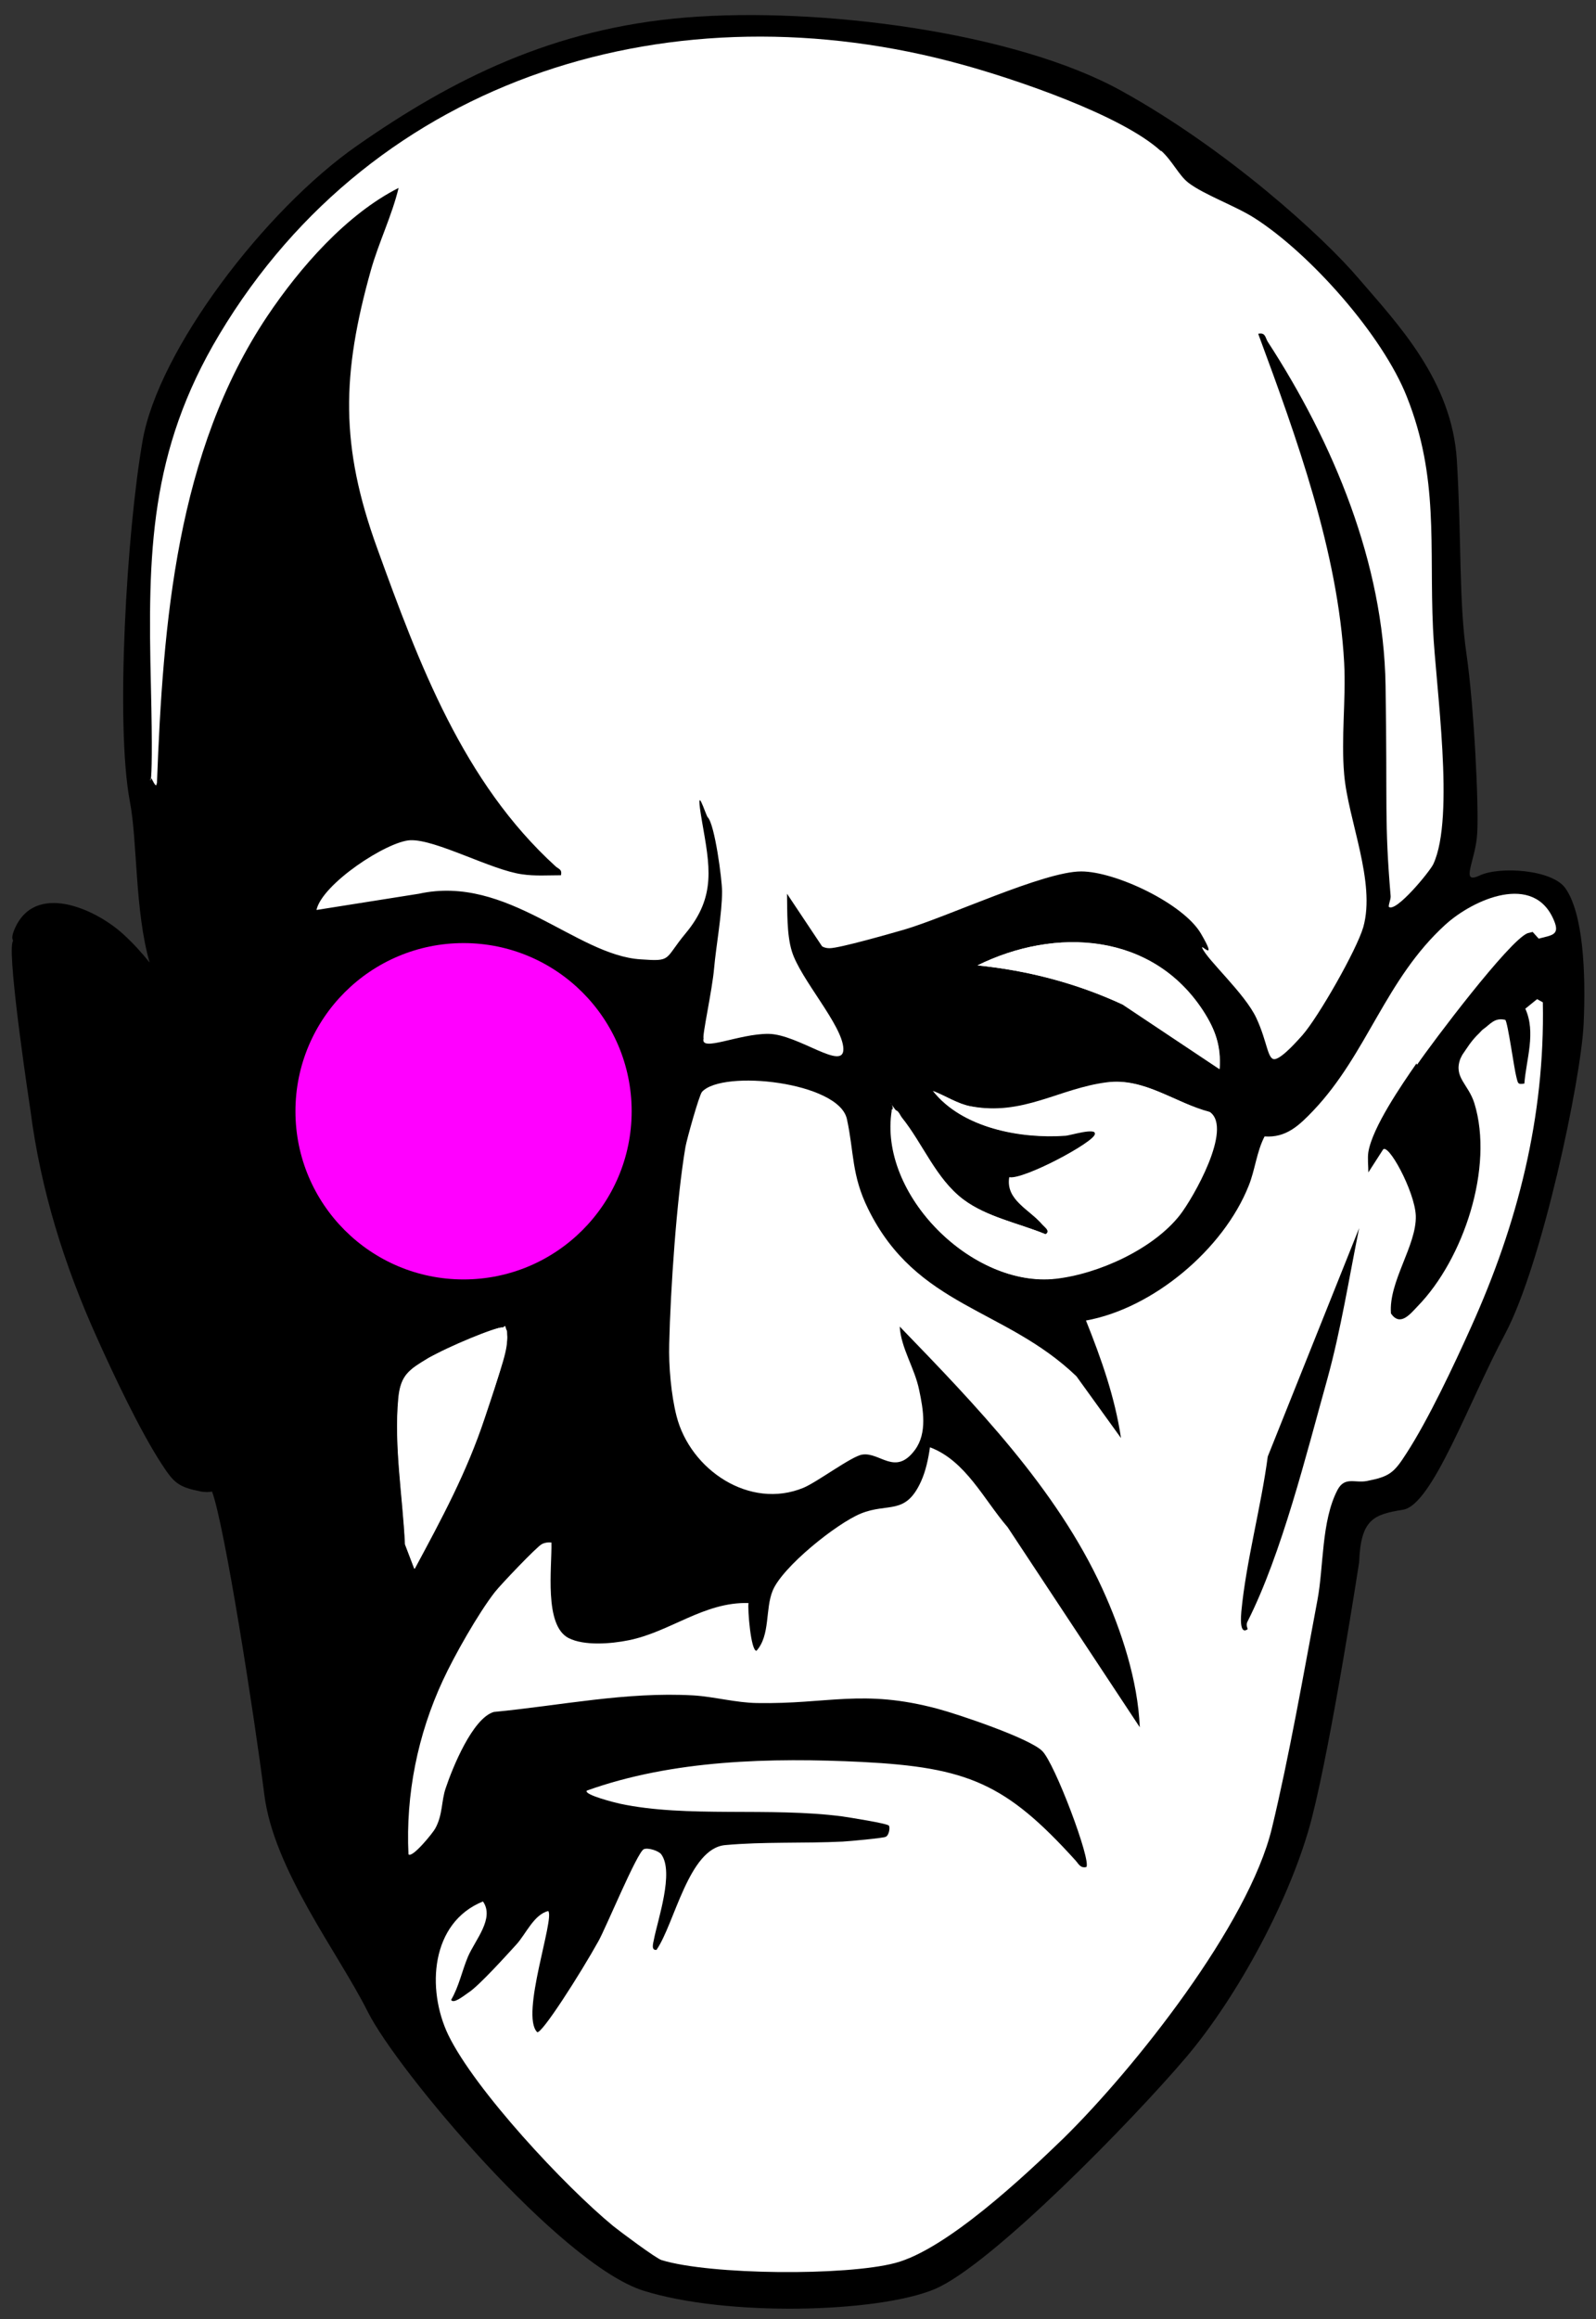
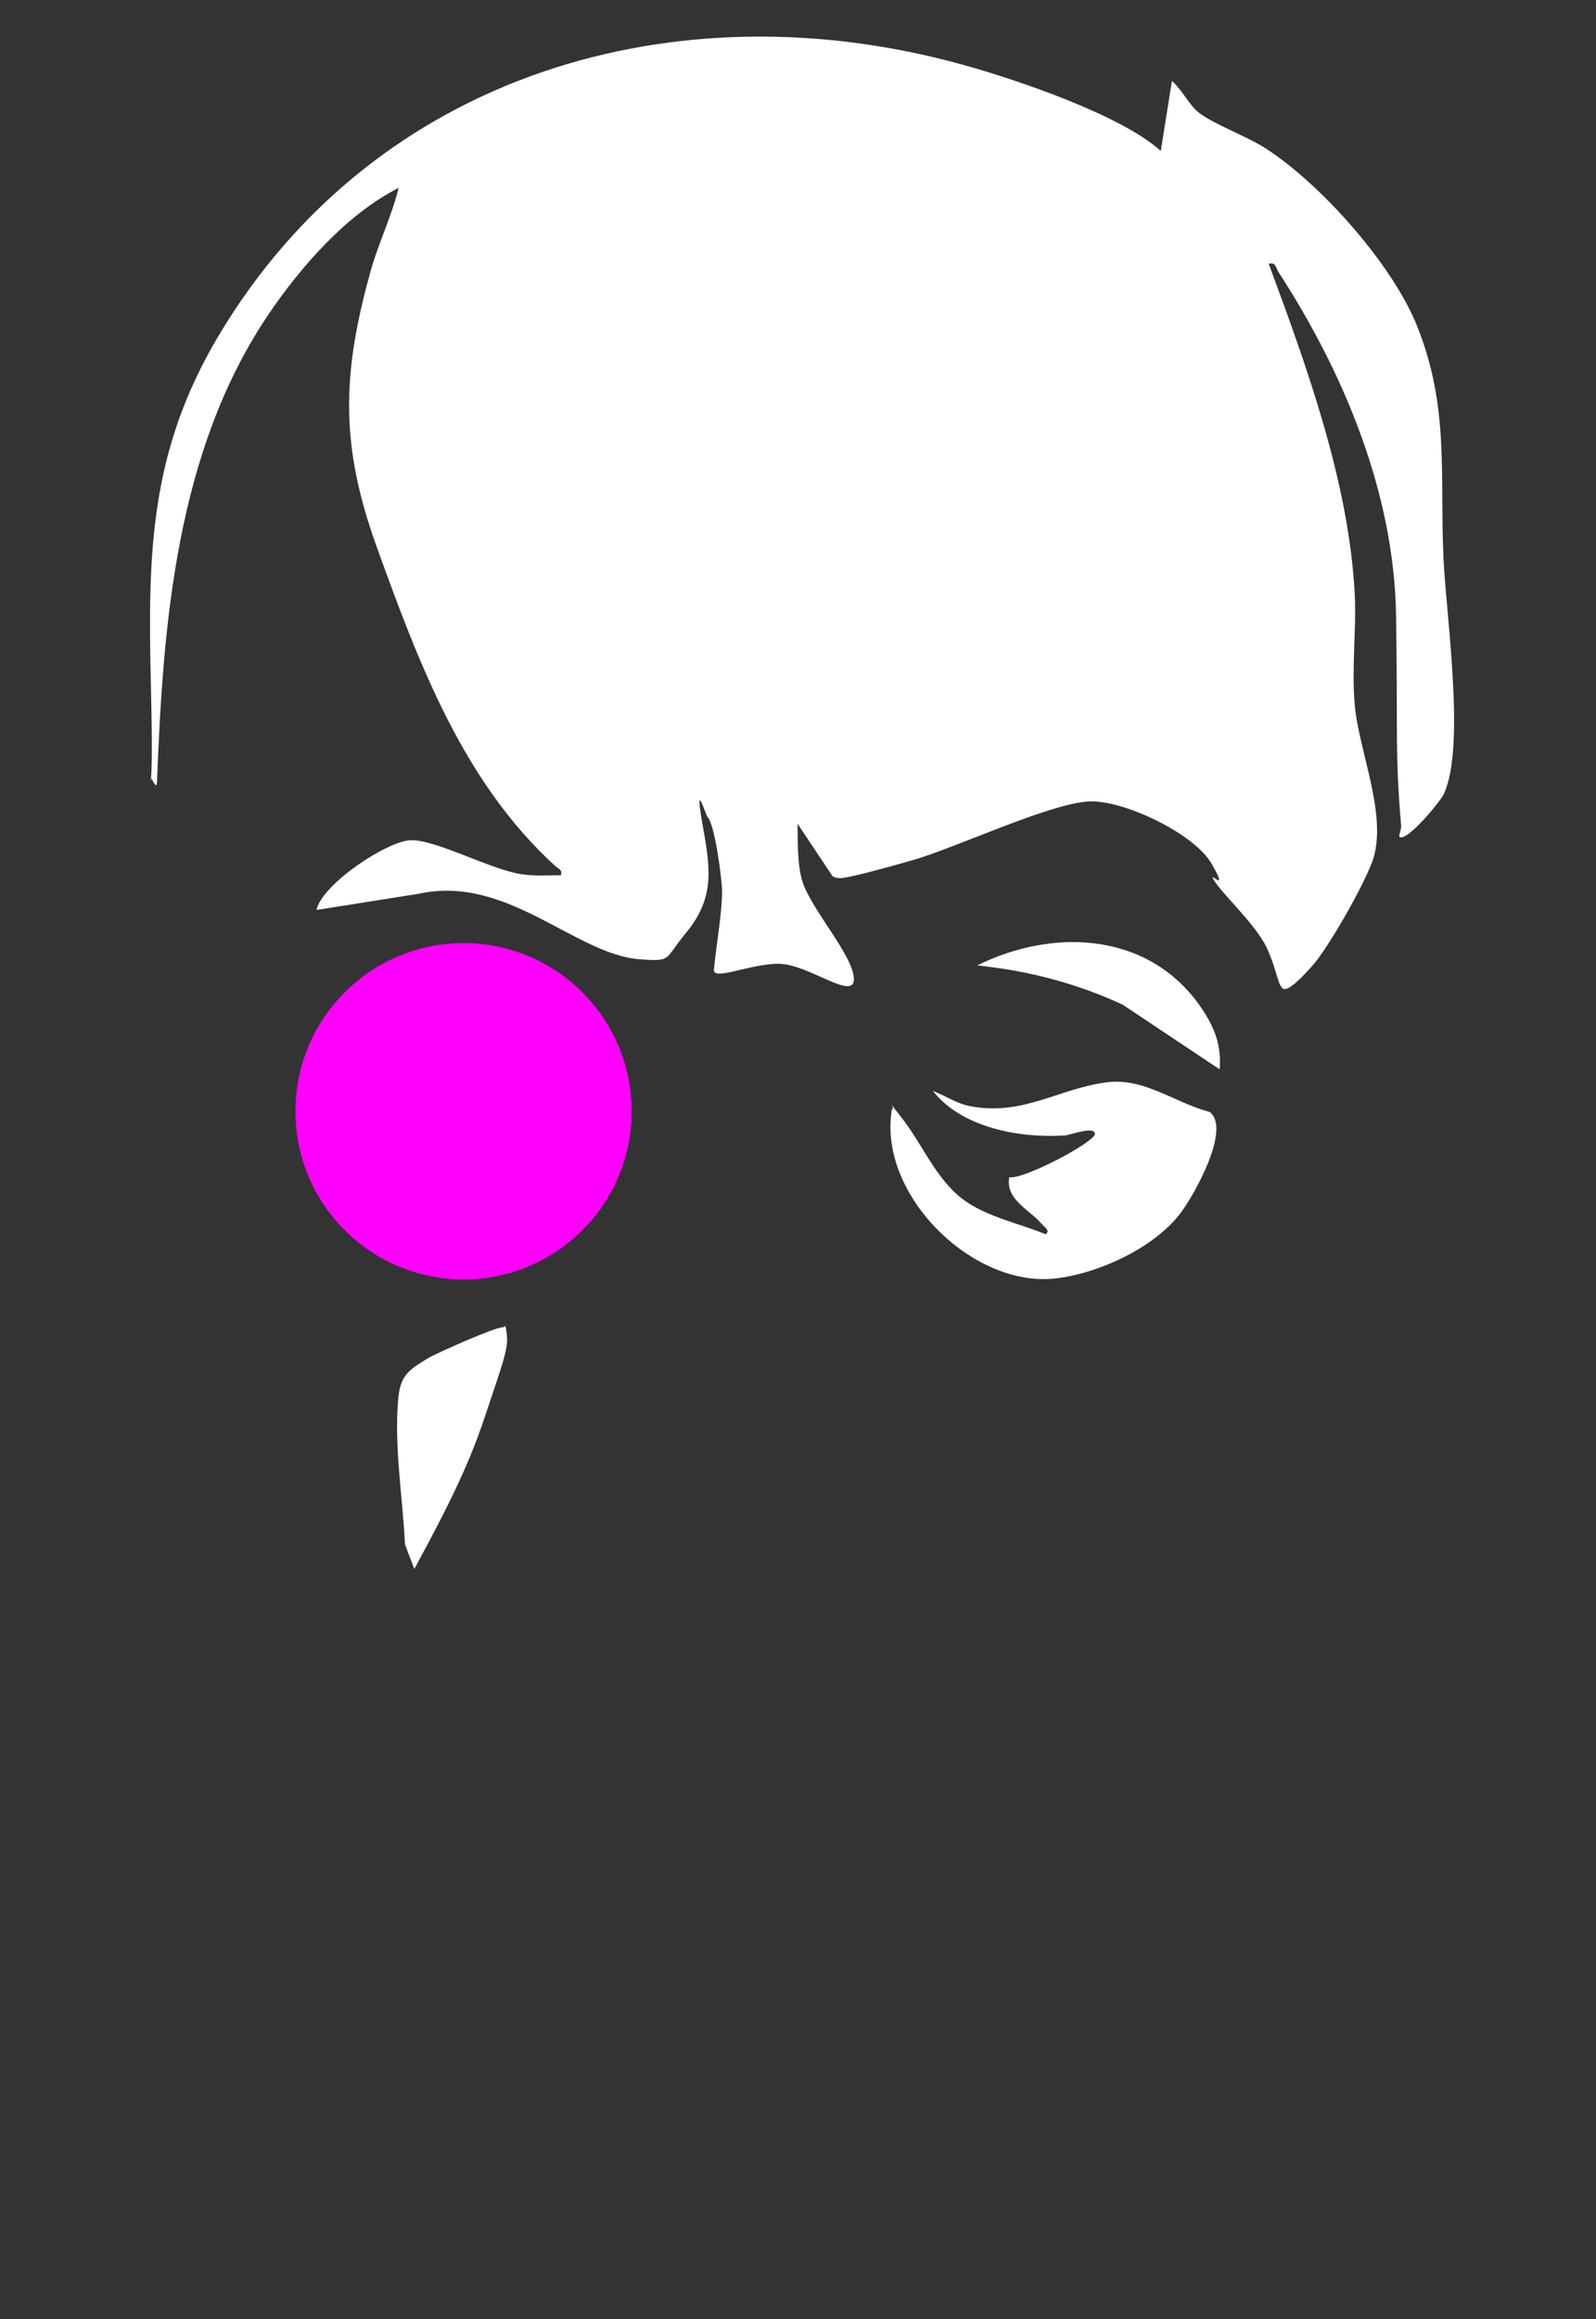
<svg xmlns="http://www.w3.org/2000/svg" id="Layer_1" version="1.1" viewBox="0 0 501.3 728.1">
  <rect x="0" y="0" width="501.3" height="728.1" fill="#333333" stroke="none" />
  <defs>
    <style> .st0 { fill: #fff; } .st1 { fill: #f0f; } </style>
  </defs>
-   <path d="M491.7,278.9c-4.1-5.9-20.7-7-27-4-6.3,2.9-1.1-4.7-.7-13.5.5-8.7-1-39.7-3.4-56.2-2.4-16.5-1.5-35.4-3-60.6-1.5-25.2-18.8-43.1-30.8-57.1-11.1-13.1-41.4-40.7-74.8-59.1S257.1,2.1,215.4,5.5c-41.7,3.4-73.4,19.4-103.2,40.2-29,20.2-62.4,64.1-67.4,92.6s-8.6,89.2-4,113.4c2.4,12.4,1.5,34.2,6.2,50.5-2.5-3.1-5.3-6.2-8.4-9-8.7-7.9-27.8-16.5-34.1-1.3-.7,1.7-.8,2.7-.4,3.4,0,.2-.2.4-.2.6-1.5,5.8,5.7,53,5.7,53,0,0,0,0,0,0,3.2,24.6,10.5,48.2,20.9,71.2,5.3,11.8,13.4,29,20.3,39.6,3.9,6,5.3,7.2,12.4,8.6,1.2.2,2.4.2,3.4,0,4,10.7,13.4,71.2,16.4,95,2.9,23.7,23.3,49.9,32.5,68.3,9.2,18.4,60.4,79.3,86.6,87.6,26.2,8.2,73.5,7,91.5-.5,17.9-7.6,62.3-53.2,78.8-72.6,16.5-19.4,33.4-50.8,39.7-75.5,6.3-24.7,14.8-80.1,14.8-80.1.5-13.6,4.6-15,13.8-16.5,9.2-1.5,20.6-33.8,32.1-55.3,11.6-21.9,23.7-79.4,24.6-96.9.8-16.8-.2-35.1-5.7-42.9Z" />
-   <path class="st0" d="M280.1,348.6c2.1-.5,2.3,1.1,3.2,2.3,6.6,8.2,10.7,19.2,19.3,25.7,7.4,5.6,17.5,7.5,26,11,1.6-1-.3-2.2-1-3-4-4.8-11.6-7.7-10.4-14.9,4.3,1,26.8-11.4,26.9-13.6s-7.8.4-9.5.5c-14.1,1-32.3-2.4-41.4-14,3.9,1.5,7.5,3.9,11.7,4.8,16.6,3.2,27.9-5.5,43-7.5,11.7-1.5,21.2,6.4,32.2,9.3,7.1,5.2-5.3,26.9-9.5,32.3-8.4,10.7-25.6,18.5-39,20-26,2.9-55.7-26.3-51.3-52.8Z" />
-   <path class="st0" d="M130.2,492.5l-2.9-7.6c-.7-15-3.5-30.9-2.1-45.9.7-7.4,3.4-9,9.4-12.6s21.4-9.9,23.2-9.6,1.4,1.4,1.5,2.3c.5,4.4-5.3,20.8-7,26-5.7,17.2-13.5,31.6-22,47.4Z" />
  <path class="st0" d="M383,335.6l-30.3-20.2c-14.5-6.7-29.8-10.7-45.6-12.3,24.5-12.1,54.8-10.3,70.8,14.2,3.8,5.9,5.7,11.1,5.2,18.3Z" />
-   <path class="st0" d="M364.6,47.4c-12.4-11.3-45.6-22.5-62.3-27.1-89.9-24.9-184.4,2.9-233.4,84.7-22,36.7-22.5,68.9-21.5,110.3s-1.1,26.5.4,29.5,1.3,1.3,1.5,1c1.9-50.2,6.1-103.9,34.7-146.6,10.2-15.2,24.8-31.9,41.2-40.2-2.1,8.7-6.2,17-8.7,25.8-9.2,32.8-9.7,55.2,2,87.4,13.1,36.2,27,73.4,56,99.8,1,.9,2.1.9,1.7,2.8-4.1,0-8.2.3-12.2-.3-9.6-1.3-27.1-11-35.1-10.7-7.3.3-27.7,13.7-29.5,21.9l32.2-5.1c27.8-6.1,49.3,19.3,69.6,20.6,10,.7,7.3.1,14.1-8.1,9.8-11.7,7.6-21.3,5.2-35.2s1.2-1.8,1.8-1.3c2.2,2.2,4.5,19.5,4.5,23.3,0,7-1.9,17.2-2.5,24.1s-3.8,21.3-3.3,22c-1.2,4.5,11.1-1.5,20.4-1.4s23.8,12,23.5,4.6-13.6-21.9-16.2-30.6c-1.6-5.2-1.4-12.5-1.5-18l11,16.5c.8.5,1.6.6,2.4.6,3.1,0,19.1-4.6,23.3-5.8,13.7-4,43.9-18.3,55.7-18.3,10.8,0,32.1,10.1,37.6,19.5s-.2,3.1.4,4.5c1.6,3.8,13.4,14.3,17,22s3.5,13.5,6,12.9,7.4-6.3,8.5-7.5c5-5.7,17-26.7,19.1-33.9,4-14.2-4.8-33.7-6-48-1-11.5.6-23.4,0-35-1.9-34.8-15-70.9-27-103.3,2.3-.5,2.2,1.2,3,2.5,20.6,31.7,36.4,69.5,37,107.9s-.4,42.4,1.6,66.2c0,1.2-.6,2.2-.6,3.3,2.2,2,13-11.2,14-13.4,6.9-14.8.7-56.1-.1-74-1.2-26.1,1.9-47.3-8.2-72.7-7.6-19.3-30.3-44.9-47.8-56.1-6.1-3.9-15.8-7.3-20.8-11.1-3-2.3-5-6.8-8.5-10Z" />
+   <path class="st0" d="M364.6,47.4c-12.4-11.3-45.6-22.5-62.3-27.1-89.9-24.9-184.4,2.9-233.4,84.7-22,36.7-22.5,68.9-21.5,110.3s-1.1,26.5.4,29.5,1.3,1.3,1.5,1c1.9-50.2,6.1-103.9,34.7-146.6,10.2-15.2,24.8-31.9,41.2-40.2-2.1,8.7-6.2,17-8.7,25.8-9.2,32.8-9.7,55.2,2,87.4,13.1,36.2,27,73.4,56,99.8,1,.9,2.1.9,1.7,2.8-4.1,0-8.2.3-12.2-.3-9.6-1.3-27.1-11-35.1-10.7-7.3.3-27.7,13.7-29.5,21.9l32.2-5.1c27.8-6.1,49.3,19.3,69.6,20.6,10,.7,7.3.1,14.1-8.1,9.8-11.7,7.6-21.3,5.2-35.2s1.2-1.8,1.8-1.3c2.2,2.2,4.5,19.5,4.5,23.3,0,7-1.9,17.2-2.5,24.1c-1.2,4.5,11.1-1.5,20.4-1.4s23.8,12,23.5,4.6-13.6-21.9-16.2-30.6c-1.6-5.2-1.4-12.5-1.5-18l11,16.5c.8.5,1.6.6,2.4.6,3.1,0,19.1-4.6,23.3-5.8,13.7-4,43.9-18.3,55.7-18.3,10.8,0,32.1,10.1,37.6,19.5s-.2,3.1.4,4.5c1.6,3.8,13.4,14.3,17,22s3.5,13.5,6,12.9,7.4-6.3,8.5-7.5c5-5.7,17-26.7,19.1-33.9,4-14.2-4.8-33.7-6-48-1-11.5.6-23.4,0-35-1.9-34.8-15-70.9-27-103.3,2.3-.5,2.2,1.2,3,2.5,20.6,31.7,36.4,69.5,37,107.9s-.4,42.4,1.6,66.2c0,1.2-.6,2.2-.6,3.3,2.2,2,13-11.2,14-13.4,6.9-14.8.7-56.1-.1-74-1.2-26.1,1.9-47.3-8.2-72.7-7.6-19.3-30.3-44.9-47.8-56.1-6.1-3.9-15.8-7.3-20.8-11.1-3-2.3-5-6.8-8.5-10Z" />
  <path class="st0" d="M383,335.6c.5-7.3-1.3-12.4-5.2-18.3-16-24.4-46.3-26.3-70.8-14.2,15.8,1.6,31.2,5.6,45.6,12.3l30.3,20.2Z" />
  <path class="st0" d="M280.1,348.6c-4.3,26.5,25.4,55.7,51.3,52.8,13.4-1.5,30.5-9.3,39-20,4.3-5.4,16.6-27.1,9.5-32.3-11-2.9-20.5-10.8-32.2-9.3-15.1,1.9-26.4,10.7-43,7.5-4.2-.8-7.8-3.3-11.7-4.8,9.1,11.6,27.3,14.9,41.4,14,1.6-.1,9.5-3.1,9.5-.5s-22.6,14.5-26.9,13.6c-1.2,7.2,6.4,10.1,10.4,14.9.7.8,2.6,2,1,3-8.5-3.5-18.5-5.4-26-11-8.6-6.5-12.7-17.4-19.3-25.7s-1.1-2.7-3.2-2.3Z" />
  <path class="st0" d="M130.2,492.5c8.5-15.8,16.3-30.3,22-47.4s7.5-21.6,7-26-.6-2.2-1.5-2.3c-1.8-.3-20.5,8-23.2,9.6-5.9,3.6-8.7,5.2-9.4,12.6-1.4,15,1.4,31,2.1,45.9l2.9,7.6Z" />
  <circle class="st1" cx="145.6" cy="348.9" r="52.8" />
-   <path class="st0" d="M445.1,334.3c4.8-7,28.9-39,34.7-41.3l1.6-.4,1.9,2.1c4-1.1,6.8-1,4.8-5.7-6.3-15.2-25.4-6.6-34.1,1.3-18.9,17.2-24.5,40.5-41.5,58.4-4.4,4.6-8.5,8.6-15.3,8.1-2.5,4.8-3,10.6-5,15.5-7.9,19.9-30,38.5-51.1,42.3,4.8,12,9.1,24.1,11,36.9l-14-19.4c-22.4-21.5-50.2-21.6-65.4-52.5-5.3-10.7-4.4-17.8-6.7-28.3-2.6-11.6-39-15.6-45.5-8.5-.9,1-4.8,15-5.2,17.3-2.8,16.5-4.7,44.8-5.1,61.8-.2,6.9.6,16.1,2.3,22.7,4.3,16.9,23,29.5,39.9,22.5,4.3-1.8,15.1-9.9,18.4-10.4,5.6-.9,10.4,6.9,16.6-1.5,3.9-5.3,2.6-12.7,1.3-18.8-1.4-6.9-5.7-13.1-6.1-19.9,23.7,24.5,49.2,50.8,63.6,82.2,6.1,13.3,11.2,29,11.8,43.6l-41.5-62.8c-7.5-8.7-13.2-20.9-24.4-25.1-.5,3.5-1.3,7.4-2.8,10.7-4.9,10.8-10.3,6.6-18.9,10.1-7.6,3.1-24.6,16.7-27.7,24.2-2.4,5.8-.7,14-5.1,18.9-1.8,0-2.8-13.2-2.5-15-14-.4-24.6,9.1-37.7,11.7-5.4,1.1-13.9,1.8-18.8-.7-7.8-4-5.2-22.2-5.4-30-1.1-.1-2,0-3,.5-1.6.8-13.1,12.9-14.8,15.1-5.2,6.7-12.7,19.9-16.3,27.7-7.9,17-11.7,35.8-10.8,54.6,1.2,1.3,7.8-6.9,8.4-8.1,2.4-4.3,1.9-8.7,3.3-12.7,2.1-6.3,8.4-21.9,15.1-23.9,20.9-2,41.5-6.4,62.7-5.2,6.5.4,13.3,2.3,20,2.4,22.4.4,33.1-4.5,56.7,1.8,6.4,1.7,28.7,9.2,32.8,13.2,3.9,3.6,15.6,34.7,13.9,36.5-1.9.4-2.4-1-3.4-2.1-21.9-24.2-33.9-29.2-67-30.9-28.6-1.4-59.5-.7-86.5,9-1,1.3,9,3.8,10.4,4.1,21,4.5,47.1,1,69.9,4,2,.3,14.2,2.2,14.6,2.9.4.5.1,3-1,3.5-.7.4-11.5,1.4-13.5,1.5-12.2.6-25,0-36.9,1.1-11.5,1-15.9,24.7-21.6,32.9-1.8.2-1-2.2-.8-3.3,1.2-6.2,6.4-21.1,2.3-26.7-.8-1.1-4.2-2.2-5.5-1.6-2.1,1-11.9,24.7-14.2,28.8-5.6,10.1-18.1,29.7-19.3,28.6-5.3-5.4,5.6-35.6,3.5-38-4.5,1.1-7,7.2-10,10.5-3.2,3.5-11.6,12.8-14.9,15-2,1.4-4.9,3.7-5.6,2.4,2.5-4.3,3.4-9.1,5.3-13.6,2.3-5.3,8.4-12,4.7-17.3-16.4,6.6-17.8,27.5-10.9,41.9,8.4,17.3,36.6,47.5,51.8,60,2.1,1.7,13.5,10.2,15.2,10.7,15.4,4.7,58,5,73.4.9,16-4.2,40.5-27.2,52.8-39.1,22.3-21.9,58.2-67.1,65.5-97.4,5.4-22.4,10-48.7,14.3-71.6,2-10.5,1.2-24.8,6.3-34.6,2.3-4.3,5.4-2.1,9.2-2.8,7.1-1.4,8.5-2.5,12.4-8.6,6.9-10.6,15-27.8,20.3-39.6,14.7-32.5,23.3-66.2,22.6-102.1l-1.8-1-3.7,3c3.4,7.5.3,15.8-.3,23.5-2.2.4-2-.2-2.5-2-.7-2.5-2.7-17.3-3.5-18-3.4-.8-4.7,1.4-7,3-.4.3-.7.7-1,1-.3.3-.7.7-1,1-2,2.1-2.9,3.7-4.5,6l-.6,1.2c-2.2,5.9,2.5,7.9,4.4,14,6.2,20.1-3.4,48.9-17.8,63.7-2.4,2.5-5.5,6.5-8.4,2.3-.8-10,8.1-21.4,7.8-30.7-.3-7.7-9-23.6-10.4-20.6l-4.5,7c0-2.1-.3-4.4,0-6.4,1.3-7.8,10.4-21,15.1-27.8ZM416.9,433c-6.6,23.6-14.3,54.8-25,76-.5.9-.3,1.6,0,2.5-2.7,2-2.1-4.3-2-5.5,1.5-15.8,6.2-32.8,8.3-48.7l28.7-71.7c-3.2,15.8-5.7,31.8-10,47.4Z" />
</svg>